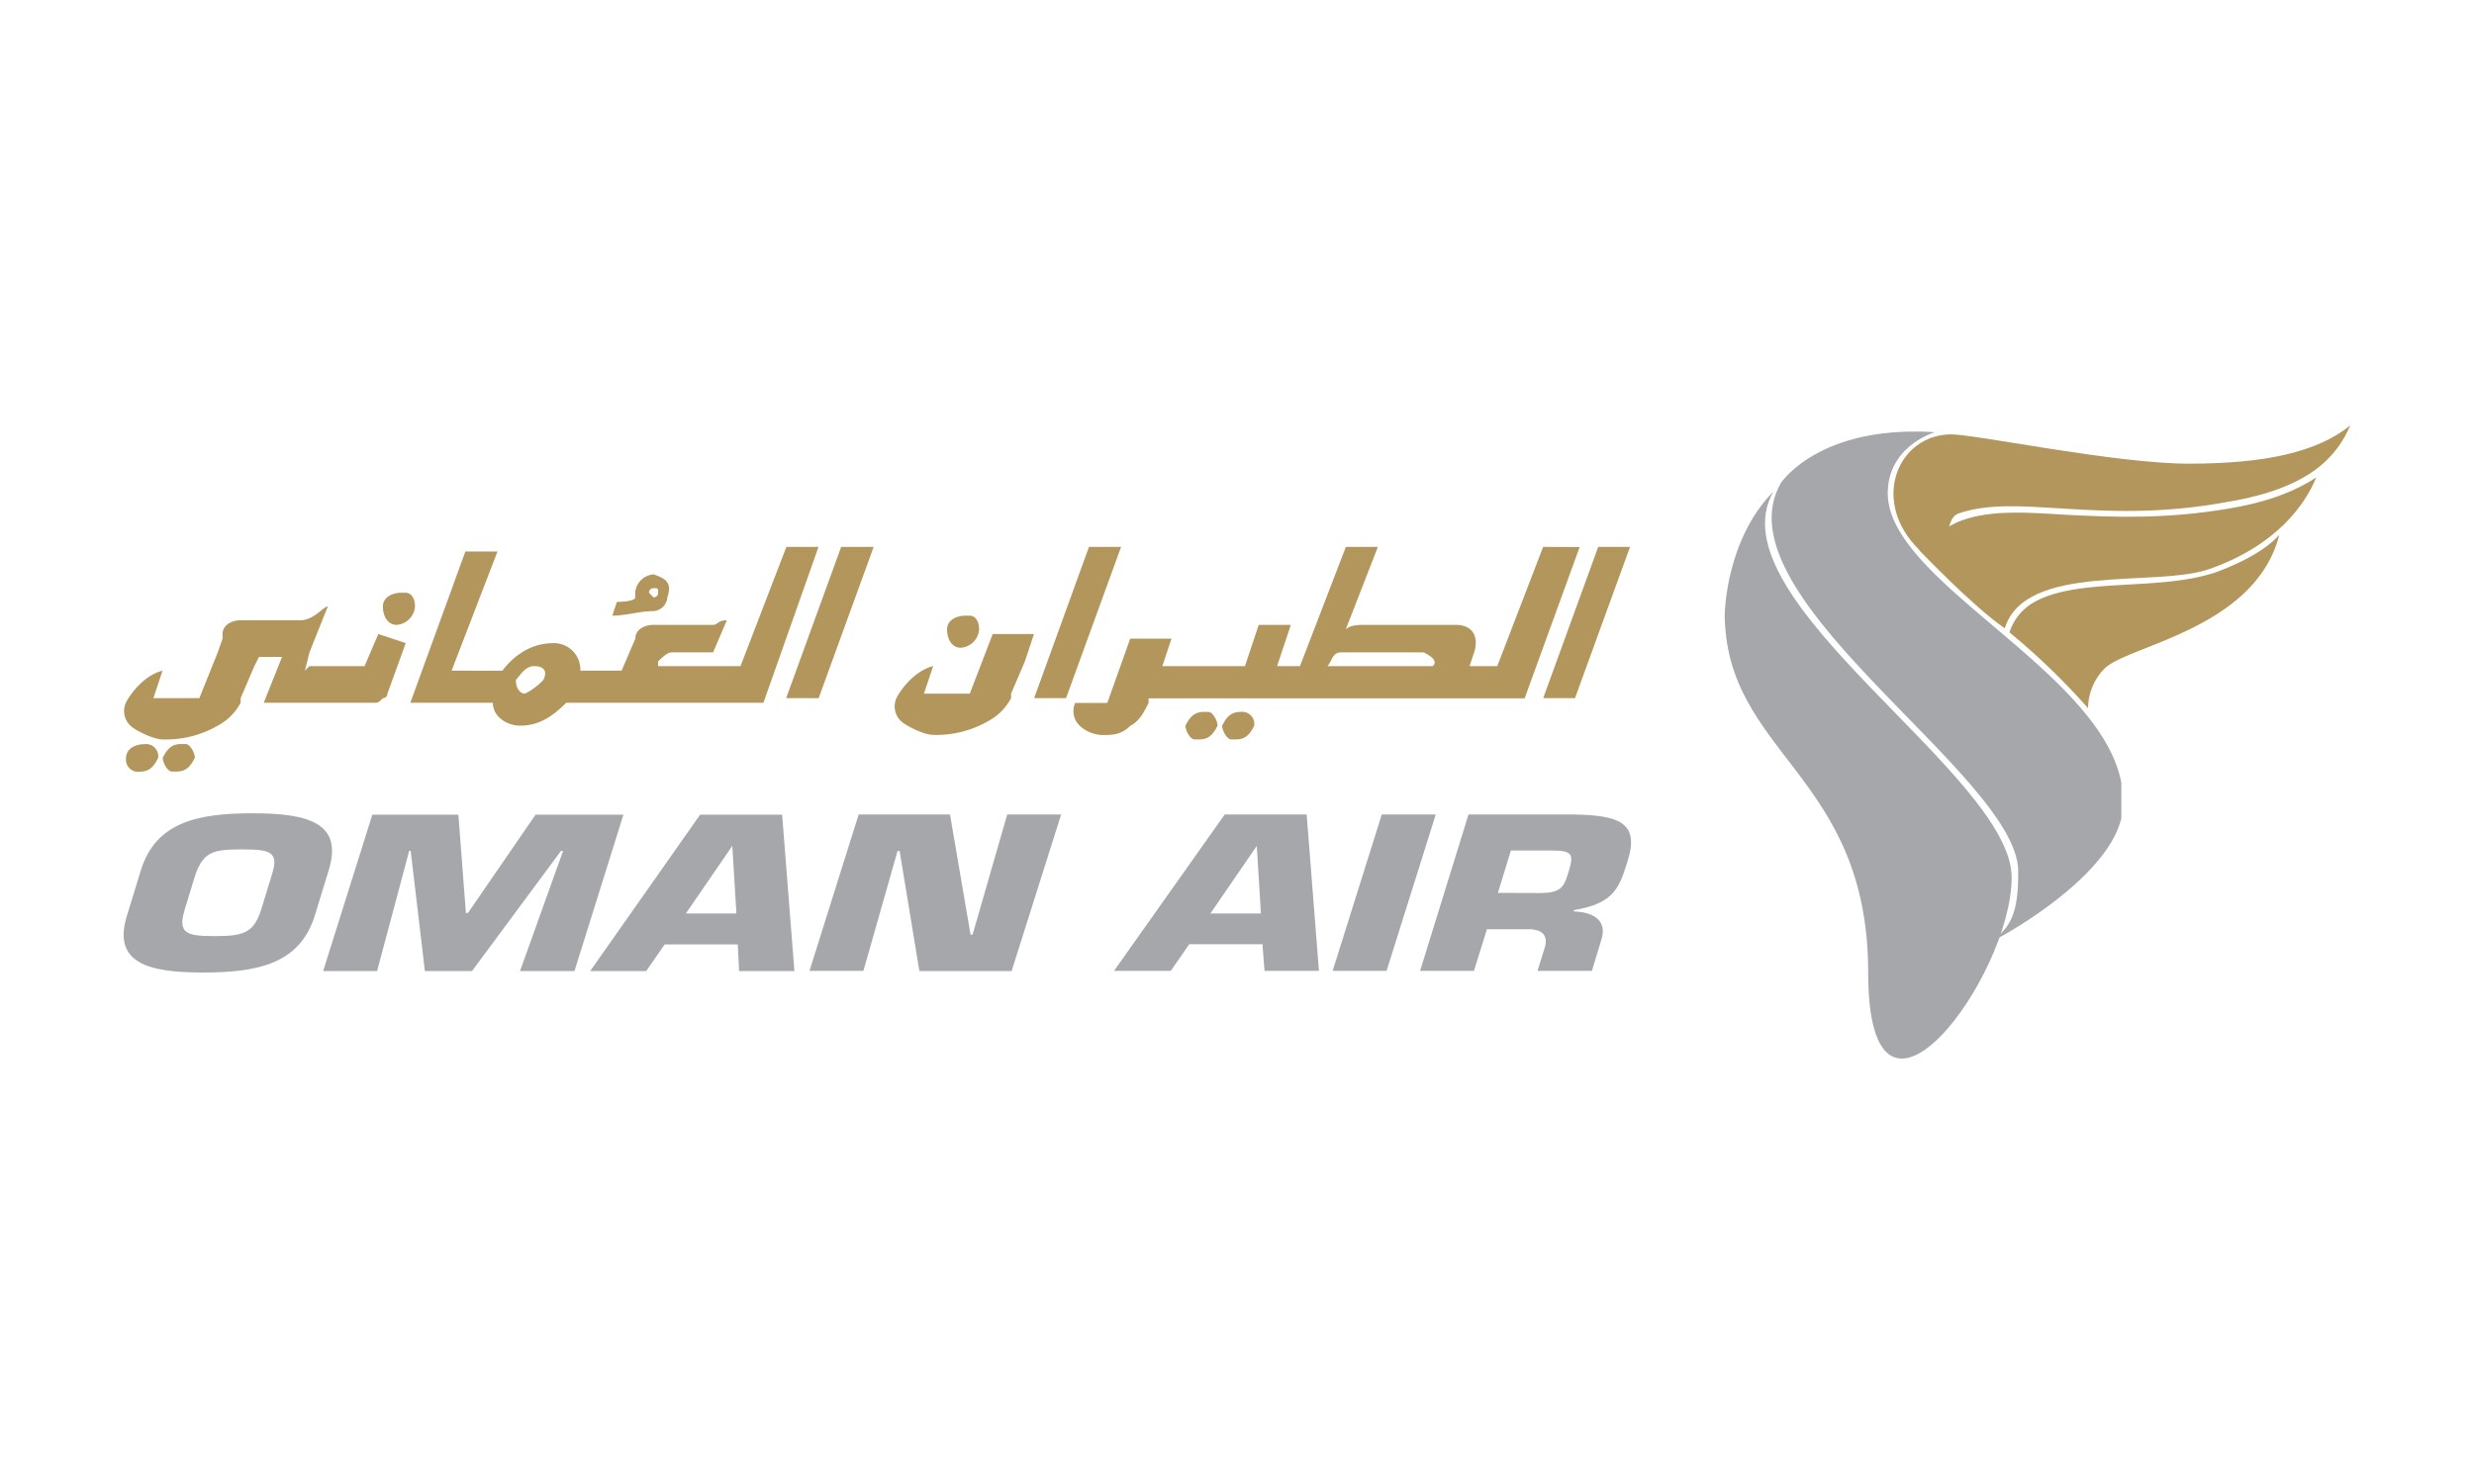
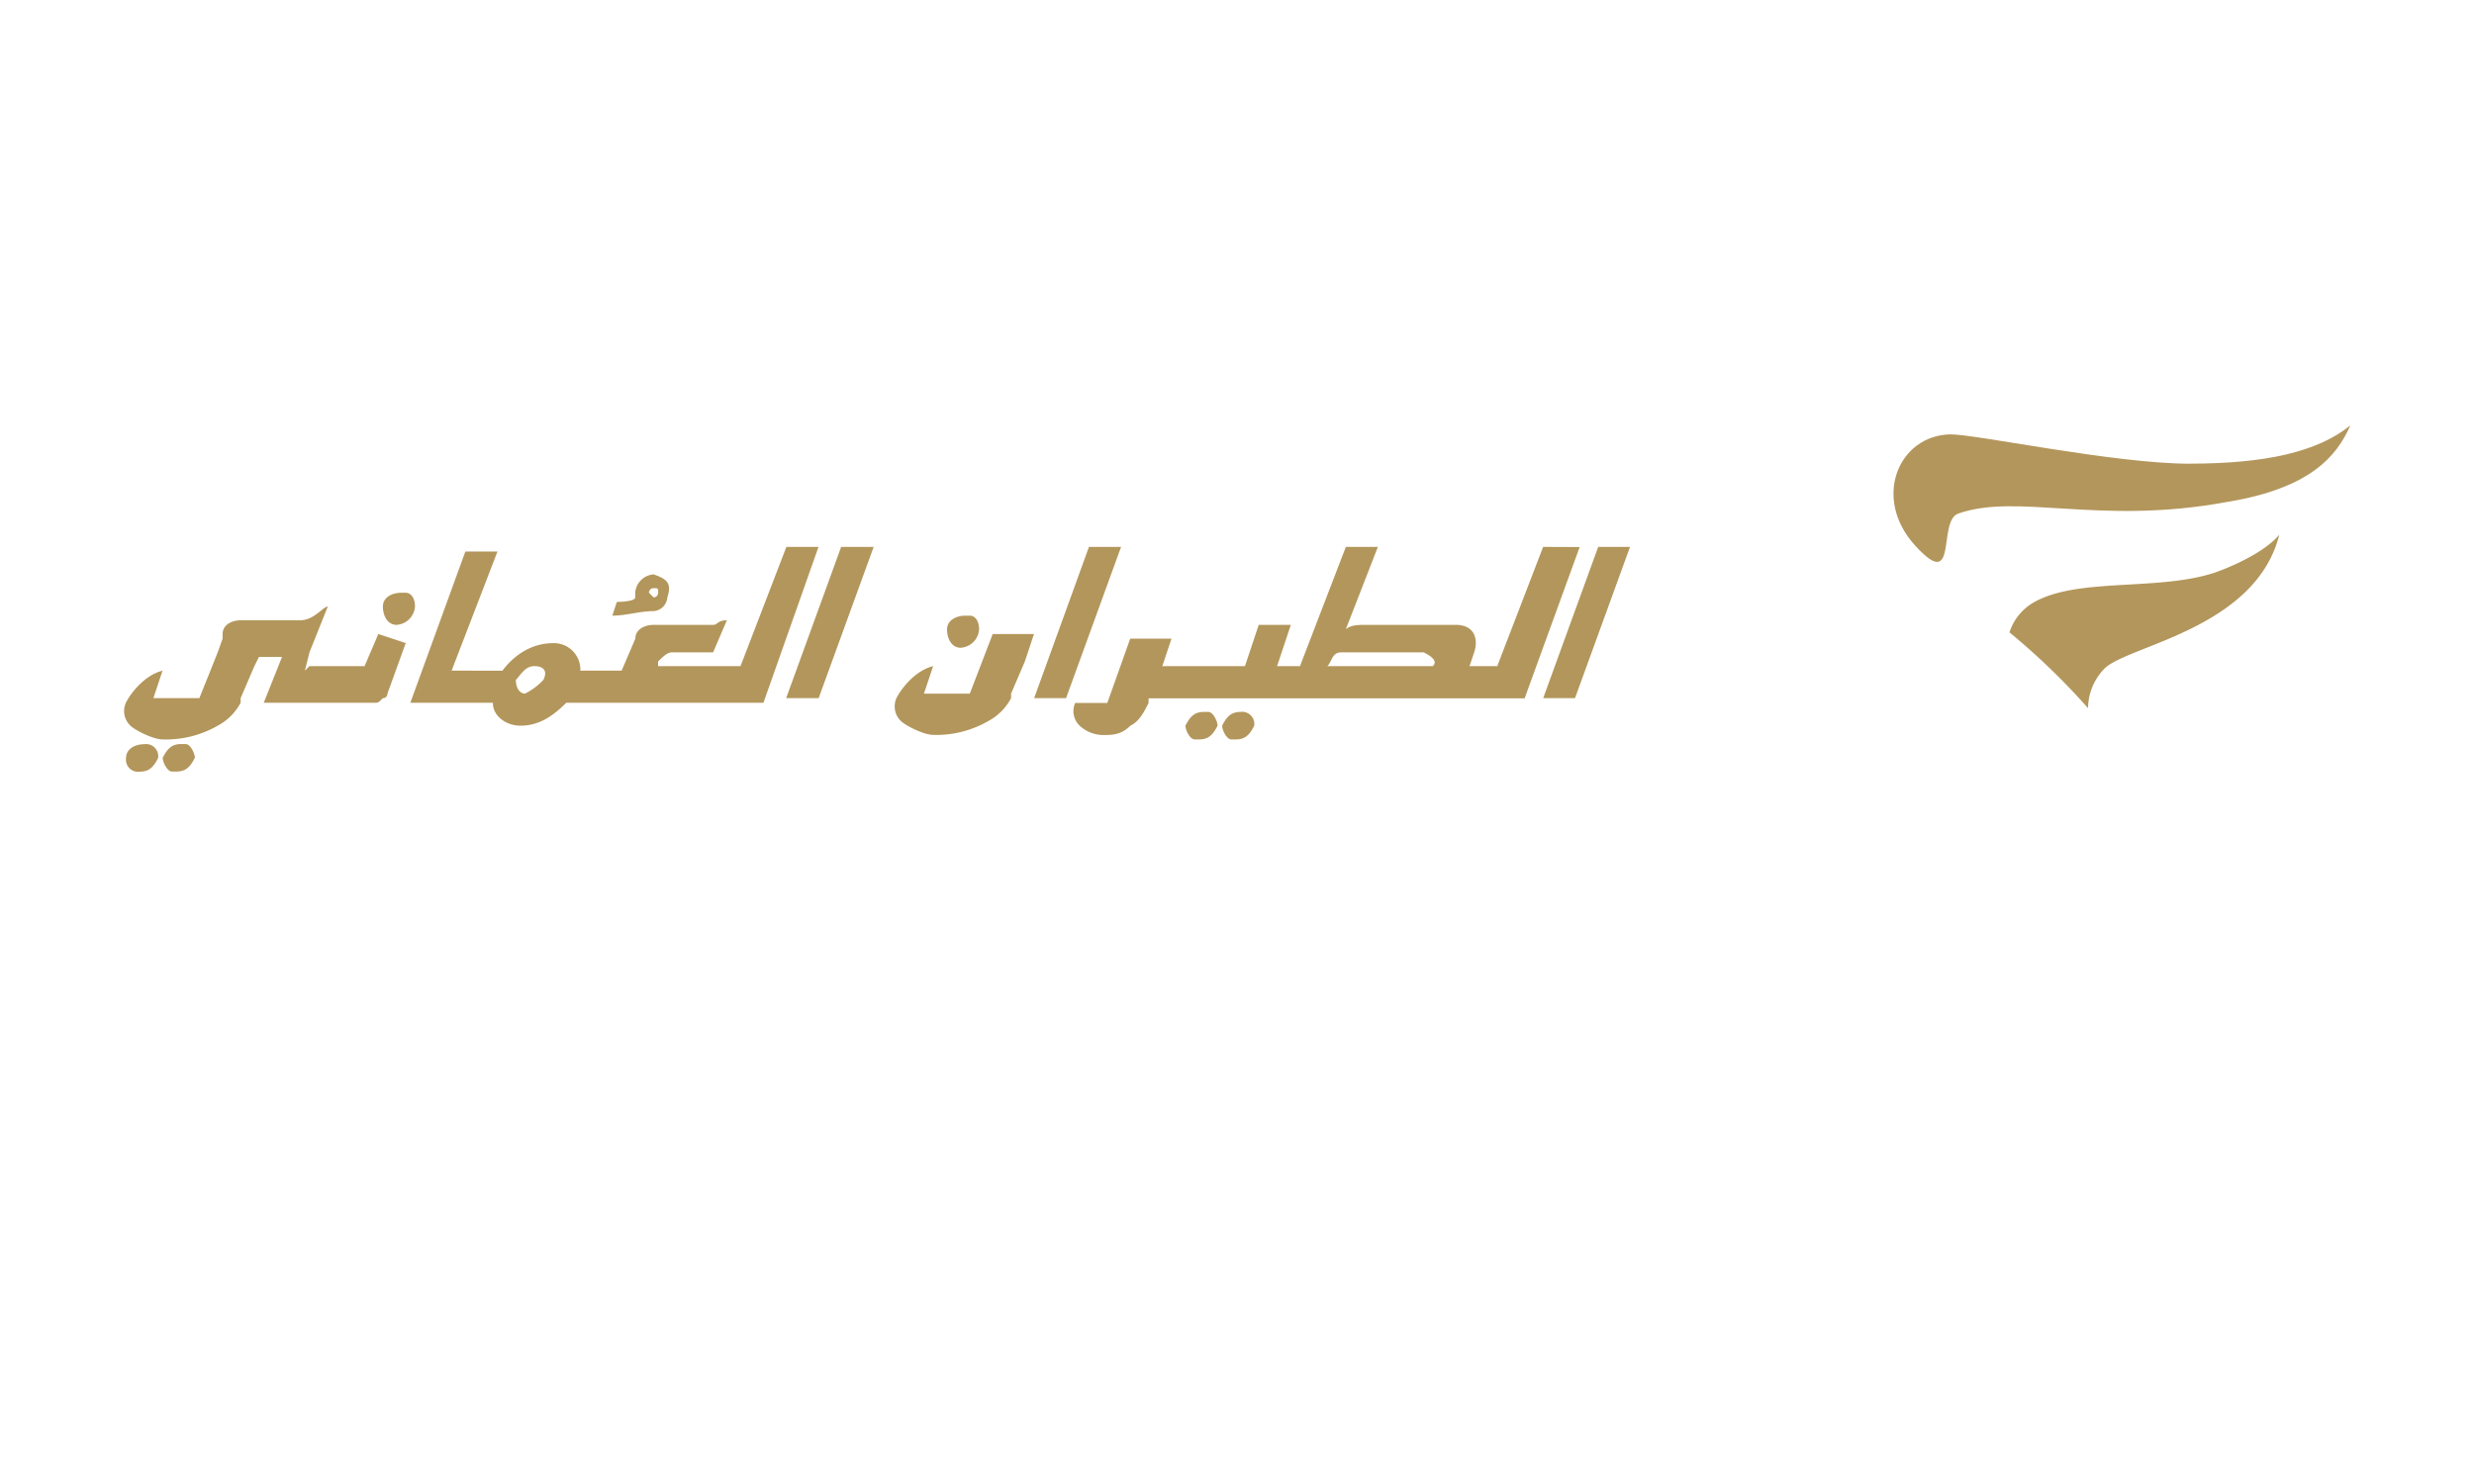
<svg xmlns="http://www.w3.org/2000/svg" id="Layer_1" data-name="Layer 1" viewBox="0 0 500 300">
  <defs>
    <style>.cls-1{fill:#a5a7aa;}.cls-2{fill:#b3965b;}</style>
  </defs>
-   <path class="cls-1" d="M348.56,123.83c0,28.72,29,32.58,29,72.75s29,1,29-19.19c0-20.84-60.59-56.18-48.17-78-9.53,9.66-9.8,24.43-9.8,24.43" />
-   <path class="cls-1" d="M359.88,97.74c-13,22.92,48,59.08,48,78.41,0,6.63-.69,11.18-5.52,14.08s23.05-10.63,26.37-24.85v-7.17c-4.42-22.78-46.8-40.45-47.21-58.26-.14-9.8,9.52-12.56,9.52-12.56a40.9,40.9,0,0,0-4.14-.14c-20.29,0-27.05,10.49-27.05,10.49" />
  <path class="cls-2" d="M442.56,93.74c-15.18,0-43.07-5.93-48.31-5.93-10.49.13-16,12.83-7.18,22.5s4.42-5,8.7-6.49c5.93-2.07,12.83-1.52,21.39-1,9,.55,19.74,1.11,33.13-1.38C466.72,98.71,472.24,92.36,475,86c-6.63,5.39-17.25,7.73-32.44,7.73" />
-   <path class="cls-2" d="M451,102.71c-13.39,2.35-24.15,1.8-33.13,1.38-8.56-.55-15.46-1-21.39,1.11-4.28,1.52-8.56,6.07-8.56,6.07s10.77,11.32,17.25,15.74c4.14-13.39,30.65-8.15,41.41-12,13.67-4.83,19.33-13.11,21.54-18.5C464.37,99,459,101.33,451,102.71" />
  <path class="cls-2" d="M447.39,115.83c-11.59,3.72-27.74.83-36.58,6.07a10.74,10.74,0,0,0-4.69,5.94A139.32,139.32,0,0,1,422,143.16a11.55,11.55,0,0,1,3.32-8c4.69-4.69,30.5-8,35.33-27.05-3.58,4.14-11.18,7-13.25,7.73" />
  <path class="cls-2" d="M318.31,141.14l11.12-30.58H323l-11.12,30.58Zm-102.86,0,11.12-30.58h-6.49L209,141.14Zm-50,0,11.12-30.58H170l-11.12,30.58Zm146.42-30.58-9.27,24.1H297l.93-2.78c.92-2.78,0-5.56-3.71-5.56H275.69c-.93,0-2.78,0-3.71.92l6.49-16.68H272l-9.27,24.1h-4.63l2.78-8.34h-6.49l-2.78,8.34H234.91l1.85-5.56h-8.34l-4.63,13H217.3a4.07,4.07,0,0,0,.93,4.63,7.07,7.07,0,0,0,4.63,1.86c1.86,0,3.71,0,5.56-1.86,1.86-.92,2.78-2.78,3.71-4.63v-.93h76l11.12-30.58Zm-22.24,24.1H268.27c.93-.93.93-2.78,2.78-2.78h16.68c1.86.92,2.78,1.85,1.86,2.78m-101,0c-3.71.92-6.49,4.63-7.42,6.48a4.09,4.09,0,0,0,.93,4.64c.93.92,4.63,2.78,6.49,2.78a21,21,0,0,0,11.12-2.78,11.19,11.19,0,0,0,4.63-4.64v-.92l2.78-6.49,1.85-5.56h-8.34L196,140.22h-9.27Zm-23.17-24.1h-6.49l-9.27,24.1H133v-.93c.93-.93,1.86-1.85,2.78-1.85h8.34l2.78-6.49c-1.85,0-1.85.93-2.78.93h-12c-1.86,0-3.71.92-3.71,2.78l-2.78,6.48h-8.34a5.34,5.34,0,0,0-5.56-5.56c-3.71,0-7.41,1.86-10.19,5.56H91.27l9.27-24.09H94.05L82.93,142.07H99.61c0,2.78,2.78,4.63,5.56,4.63,3.71,0,6.49-1.85,9.27-4.63h39.85Zm-55.6,26.88a13.09,13.09,0,0,1-3.71,2.78c-.93,0-1.85-.93-1.85-2.78.92-.93,1.85-2.78,3.7-2.78s2.78.92,1.86,2.78m-33.36-9.27-2.78,6.49H62.54l-.92.92.92-3.7,3.71-9.27c-.93,0-2.78,2.78-5.56,2.78h-12c-1.85,0-3.7.93-3.7,2.78v.93L44,131.88l-1.85,4.63-1.86,4.63H31l1.85-5.56c-3.71.93-6.49,4.64-7.41,6.49a4.07,4.07,0,0,0,.92,4.63c.93.93,4.64,2.78,6.49,2.78A21,21,0,0,0,44,146.7a11.11,11.11,0,0,0,4.63-4.63v-.93l2.78-6.48.93-1.86H57l-3.7,9.27H75.52c.93,0,.93,0,1.85-.93a.9.9,0,0,0,.93-.92L82,130Zm.92-5.56c0,1.85.93,3.71,2.78,3.71a4,4,0,0,0,3.71-3.71c0-1.85-.93-2.78-1.85-2.78h-.93c-1.85,0-3.71.93-3.71,2.78M32.89,153.19c0,.93.93,2.78,1.85,2.78h.93c1.85,0,2.78-.92,3.71-2.78,0-.92-.93-2.78-1.86-2.78H36.6c-1.86,0-2.78.93-3.71,2.78m-7.41,0A2.45,2.45,0,0,0,28.26,156c1.85,0,2.78-.92,3.7-2.78a2.46,2.46,0,0,0-2.78-2.78c-1.85,0-3.7.93-3.7,2.78" />
  <path class="cls-2" d="M247,146.7c0,.93.92,2.78,1.85,2.78h.93c1.85,0,2.78-.92,3.7-2.78a2.46,2.46,0,0,0-2.78-2.78c-1.85,0-2.78.93-3.7,2.78m-7.42,0c0,.93.93,2.78,1.86,2.78h.92c1.86,0,2.78-.92,3.71-2.78,0-.92-.93-2.78-1.85-2.78h-.93c-1.85,0-2.78.93-3.71,2.78m-48.18-19.46c0,1.86.92,3.71,2.78,3.71a4,4,0,0,0,3.7-3.71c0-1.85-.92-2.78-1.85-2.78h-.93c-1.85,0-3.7.93-3.7,2.78m-59.31-11.12a4,4,0,0,0-3.71,3.71v.93c0,.92-3.71.92-3.71.92l-.92,2.78c2.78,0,5.56-.92,8.34-.92a3,3,0,0,0,2.78-2.78c.92-2.78,0-3.71-2.78-4.64h0m.92,3.71a.9.9,0,0,1-.92.93l-.93-.93a.91.91,0,0,1,.93-.93c.92,0,.92,0,.92.93" />
-   <path class="cls-1" d="M25.69,185l2.76-9c3-9.8,11.46-11.59,22.64-11.59S69.45,166.35,66.41,176l-2.76,9c-3,9.8-11.46,11.6-22.64,11.6S22.65,194.65,25.69,185m27.06-1,2.2-7.18c1.52-4.69-.41-5.11-6.07-5.11s-7.73.42-9.39,5.11L37.29,184c-1.38,4.69.41,5.24,6.07,5.24s7.87-.55,9.39-5.24M76.21,196.3H65.31l9.94-31.61H92.64l1.52,19.88h.41l13.67-19.88H126L116.1,196.3h-11l8.7-24.29h-.42L95.4,196.3H85.87L83,172H82.7Zm58.12-5.38-3.73,5.38H119.28l22.22-31.61h16.57l2.48,31.61H149.37l-.27-5.38ZM148,171l-9.39,13.67h10.22Zm26.5,25.26h-10.9l9.94-31.61H192l4.15,24.3h.41l7-24.3h10.9L204.45,196.3H185.81l-4-24.29h-.41Zm65.85-5.38-3.73,5.38H225.15l22.37-31.61h16.56l2.48,31.61h-11l-.41-5.38ZM254,171l-9.38,13.67h10.21Zm26.23,25.26h-10.9l9.93-31.61h10.91Zm16.56-31.61h21.12c9.39.14,13.53,1.66,11,9.53-1.66,5.24-2.63,8.42-10.77,9.8l-.14.27c4.42.14,6.77,2.07,5.66,5.66l-1.93,6.35h-11l1.38-4.41c.82-2.35,0-4-3.18-4h-8.42l-2.62,8.42H287Zm14.36,15.88c4.69,0,5-1.38,6.07-5,.83-2.9.28-3.59-3.45-3.59h-8.42l-2.62,8.56Z" />
</svg>